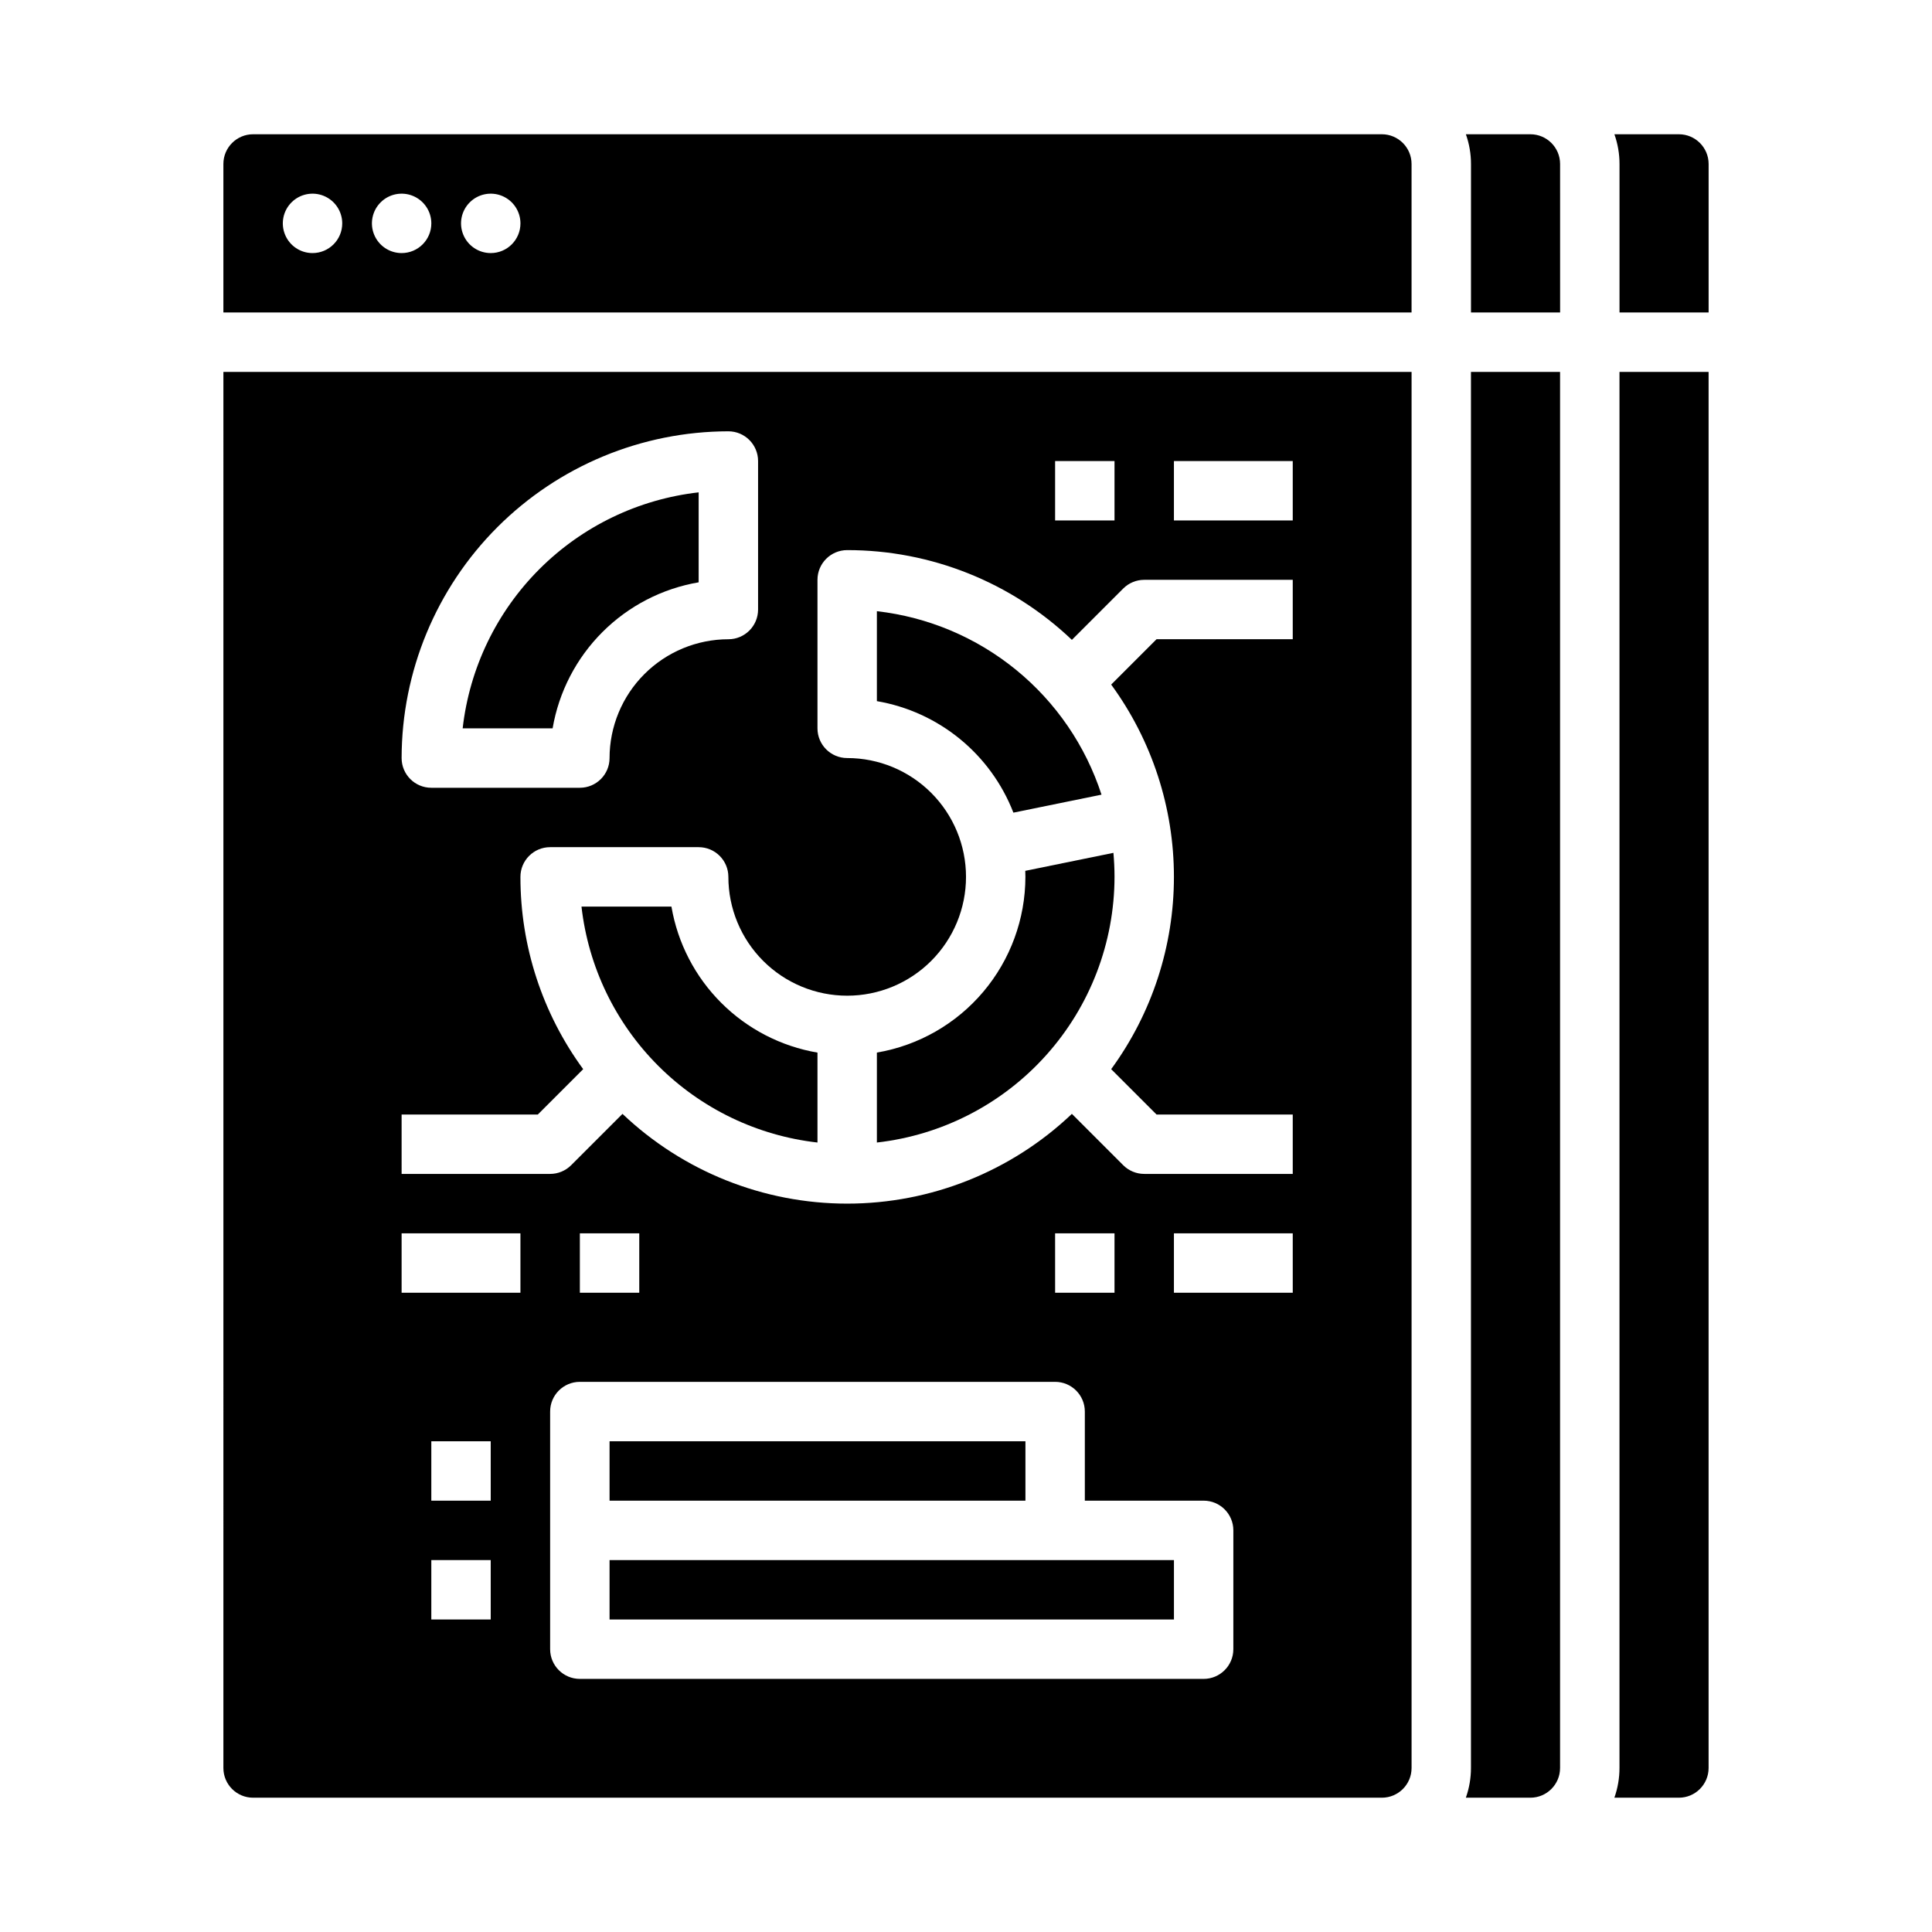
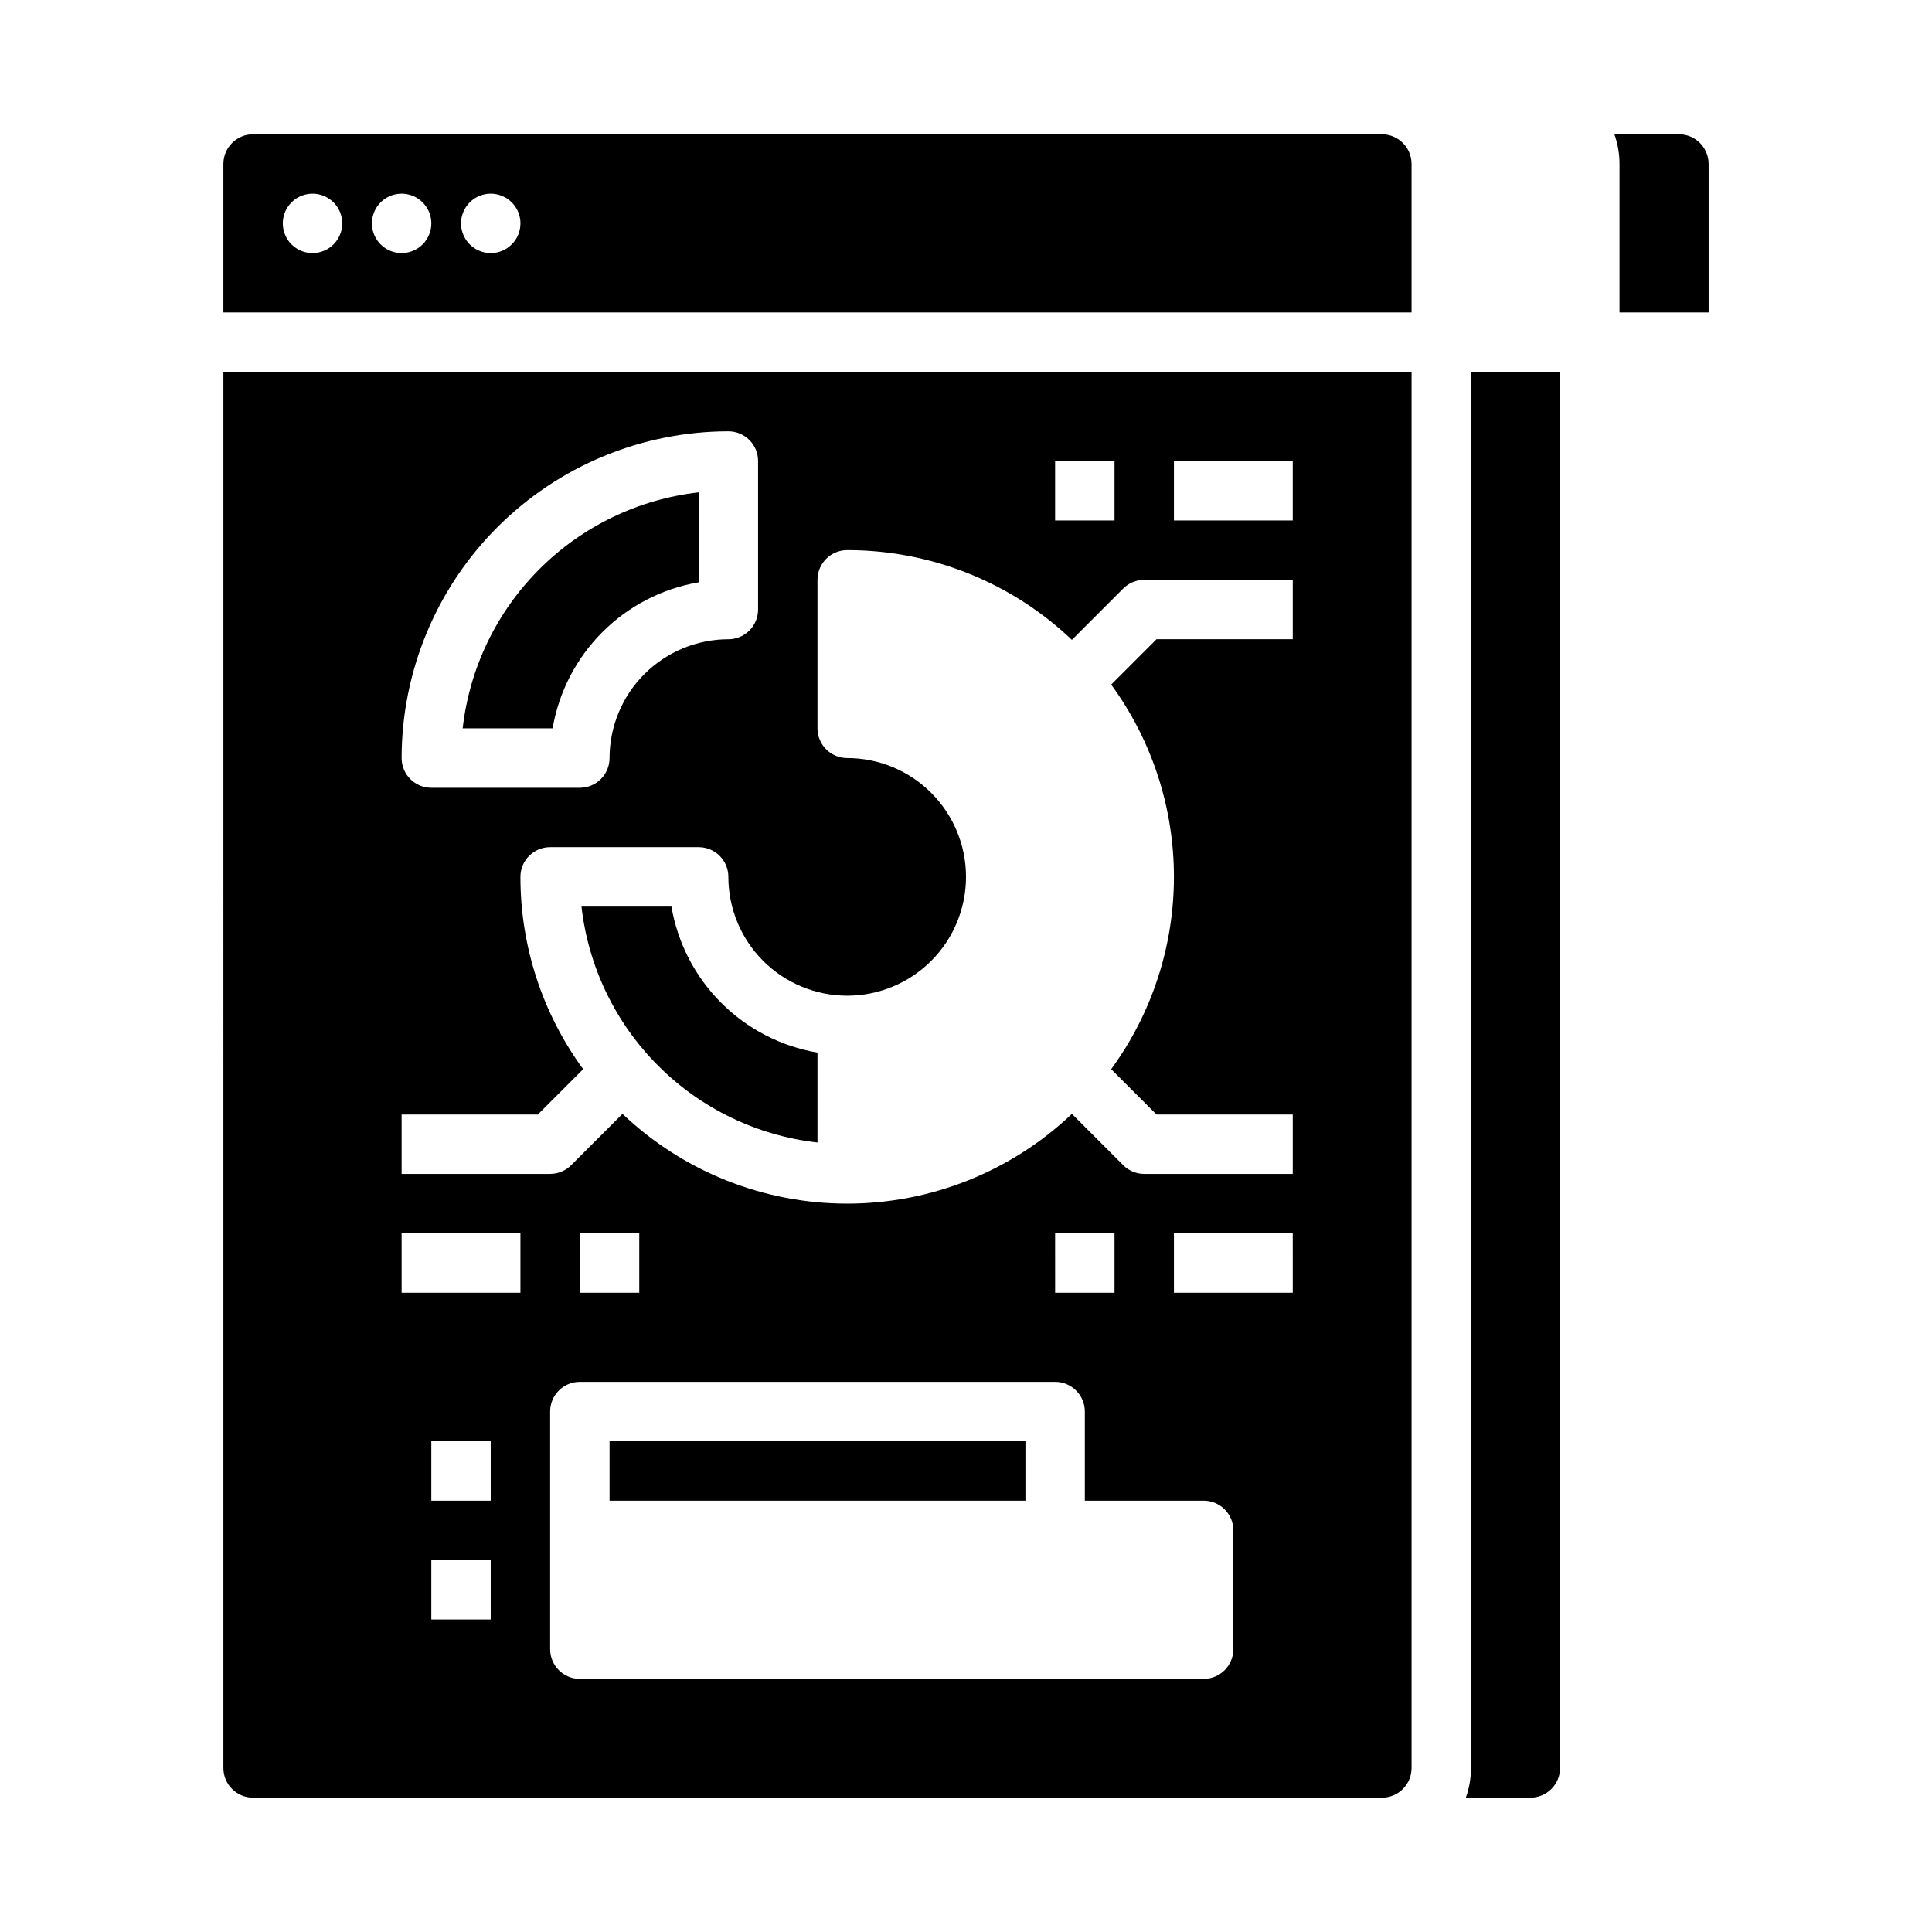
<svg xmlns="http://www.w3.org/2000/svg" fill="#000000" width="800px" height="800px" version="1.1" viewBox="144 144 512 512">
  <g>
-     <path d="m439.36 376.38c0-2.148-0.105-4.269-0.293-6.367l-23.359 4.766c0.02 0.531 0.035 1.062 0.035 1.602-0.016 11.156-3.973 21.949-11.176 30.469-7.203 8.52-17.184 14.223-28.184 16.094v23.836c17.309-1.953 33.293-10.211 44.906-23.195 11.617-12.98 18.047-29.785 18.07-47.203z" />
    <path d="m203.2 612.54c0.004 4.348 3.523 7.867 7.871 7.871h299.14c4.344-0.004 7.867-3.523 7.871-7.871v-369.98h-314.88zm70.848-39.359h-15.746v-15.746h15.742zm0-31.488h-15.746v-15.746h15.742zm196.8 39.359c0 4.348-3.527 7.871-7.871 7.871h-165.31c-4.348 0-7.875-3.523-7.875-7.871v-62.977c0-4.348 3.527-7.871 7.875-7.871h125.95c4.348 0 7.875 3.523 7.875 7.871v23.617h31.488c4.344 0 7.871 3.523 7.871 7.871zm-173.18-94.465v-15.742h15.742v15.742zm125.95 0-0.004-15.742h15.742v15.742zm62.977 0h-31.492v-15.742h31.488zm-31.492-220.41h31.488v15.742h-31.488zm-31.488 0h15.742v15.742h-15.742zm-86.594-7.871 0.004-0.004c4.348 0 7.871 3.527 7.871 7.875v39.359c0 4.348-3.523 7.871-7.871 7.871-8.348 0.008-16.352 3.332-22.258 9.234-5.902 5.902-9.223 13.906-9.23 22.254 0 4.348-3.527 7.871-7.871 7.871h-39.363c-4.348 0-7.871-3.523-7.871-7.871 0.027-22.957 9.156-44.969 25.391-61.203 16.234-16.23 38.246-25.363 61.203-25.391zm-86.59 181.05h36.102l12.016-12.016v-0.004c-10.824-14.785-16.648-32.637-16.629-50.957 0-4.348 3.523-7.871 7.871-7.871h39.359c4.348 0 7.875 3.523 7.875 7.871 0 8.352 3.316 16.359 9.223 22.266 5.902 5.906 13.914 9.223 22.266 9.223 8.352 0 16.359-3.316 22.266-9.223 5.902-5.906 9.223-13.914 9.223-22.266 0-8.352-3.32-16.359-9.223-22.266-5.906-5.906-13.914-9.223-22.266-9.223-4.348 0-7.875-3.523-7.875-7.871v-39.359c0-4.348 3.527-7.875 7.875-7.875 22.164-0.016 43.488 8.5 59.547 23.785l13.605-13.605c1.477-1.477 3.481-2.305 5.566-2.305h39.359v15.742h-36.098l-12.016 12.016h-0.004c10.809 14.797 16.629 32.641 16.629 50.961 0 18.32-5.82 36.164-16.629 50.957l12.02 12.02h36.098v15.742h-39.359c-2.086 0-4.09-0.828-5.566-2.305l-13.605-13.605c-16.066 15.27-37.383 23.785-59.547 23.785-22.164 0-43.484-8.516-59.547-23.785l-13.605 13.605h-0.004c-1.477 1.477-3.477 2.305-5.566 2.305h-39.359zm0 31.488h31.488v15.742h-31.488z" />
-     <path d="m412.56 359.36 23.352-4.766c-4.215-12.961-12.066-24.438-22.621-33.059-10.555-8.621-23.367-14.023-36.91-15.562v23.836c16.414 2.809 30.148 14.027 36.18 29.551z" />
    <path d="m360.64 446.78v-23.832 0.004c-9.66-1.652-18.574-6.258-25.508-13.191-6.934-6.93-11.543-15.84-13.195-25.504h-23.836c1.809 15.961 8.98 30.836 20.344 42.195 11.359 11.355 26.234 18.523 42.195 20.328z" />
    <path d="m305.54 525.95h110.21v15.742h-110.21z" />
    <path d="m329.15 298.32v-23.84c-15.961 1.809-30.84 8.98-42.199 20.34-11.359 11.359-18.531 26.238-20.34 42.203h23.836c1.652-9.664 6.262-18.578 13.195-25.512 6.934-6.934 15.844-11.543 25.508-13.191z" />
-     <path d="m305.54 557.44h149.57v15.742h-149.57z" />
    <path d="m510.21 179.58h-299.14c-4.348 0.004-7.867 3.527-7.871 7.871v39.359h314.88v-39.359c-0.004-4.344-3.527-7.867-7.871-7.871zm-283.39 31.488c-3.184 0-6.055-1.918-7.269-4.859-1.219-2.941-0.547-6.328 1.703-8.578 2.254-2.254 5.641-2.926 8.582-1.707s4.859 4.09 4.859 7.273c0 4.348-3.527 7.871-7.875 7.871zm23.617 0c-3.184 0-6.055-1.918-7.273-4.859-1.219-2.941-0.543-6.328 1.707-8.578 2.25-2.254 5.637-2.926 8.578-1.707s4.859 4.09 4.859 7.273c0 4.348-3.523 7.871-7.871 7.871zm23.617 0c-3.184 0-6.055-1.918-7.273-4.859-1.219-2.941-0.547-6.328 1.707-8.578 2.25-2.254 5.637-2.926 8.578-1.707s4.859 4.09 4.859 7.273c0 4.348-3.523 7.871-7.871 7.871z" />
    <path d="m533.82 612.54c0 2.684-0.457 5.344-1.355 7.871h17.098c4.348-0.004 7.867-3.523 7.871-7.871v-369.98h-23.613z" />
-     <path d="m573.18 612.54c0 2.684-0.457 5.344-1.355 7.871h17.098c4.348-0.004 7.867-3.523 7.875-7.871v-369.98h-23.617z" />
    <path d="m588.93 179.58h-17.098c0.898 2.527 1.355 5.191 1.355 7.871v39.359h23.617v-39.359c-0.008-4.344-3.527-7.867-7.875-7.871z" />
-     <path d="m549.57 179.58h-17.098c0.898 2.527 1.355 5.191 1.355 7.871v39.359h23.617l-0.004-39.359c-0.004-4.344-3.523-7.867-7.871-7.871z" />
  </g>
</svg>